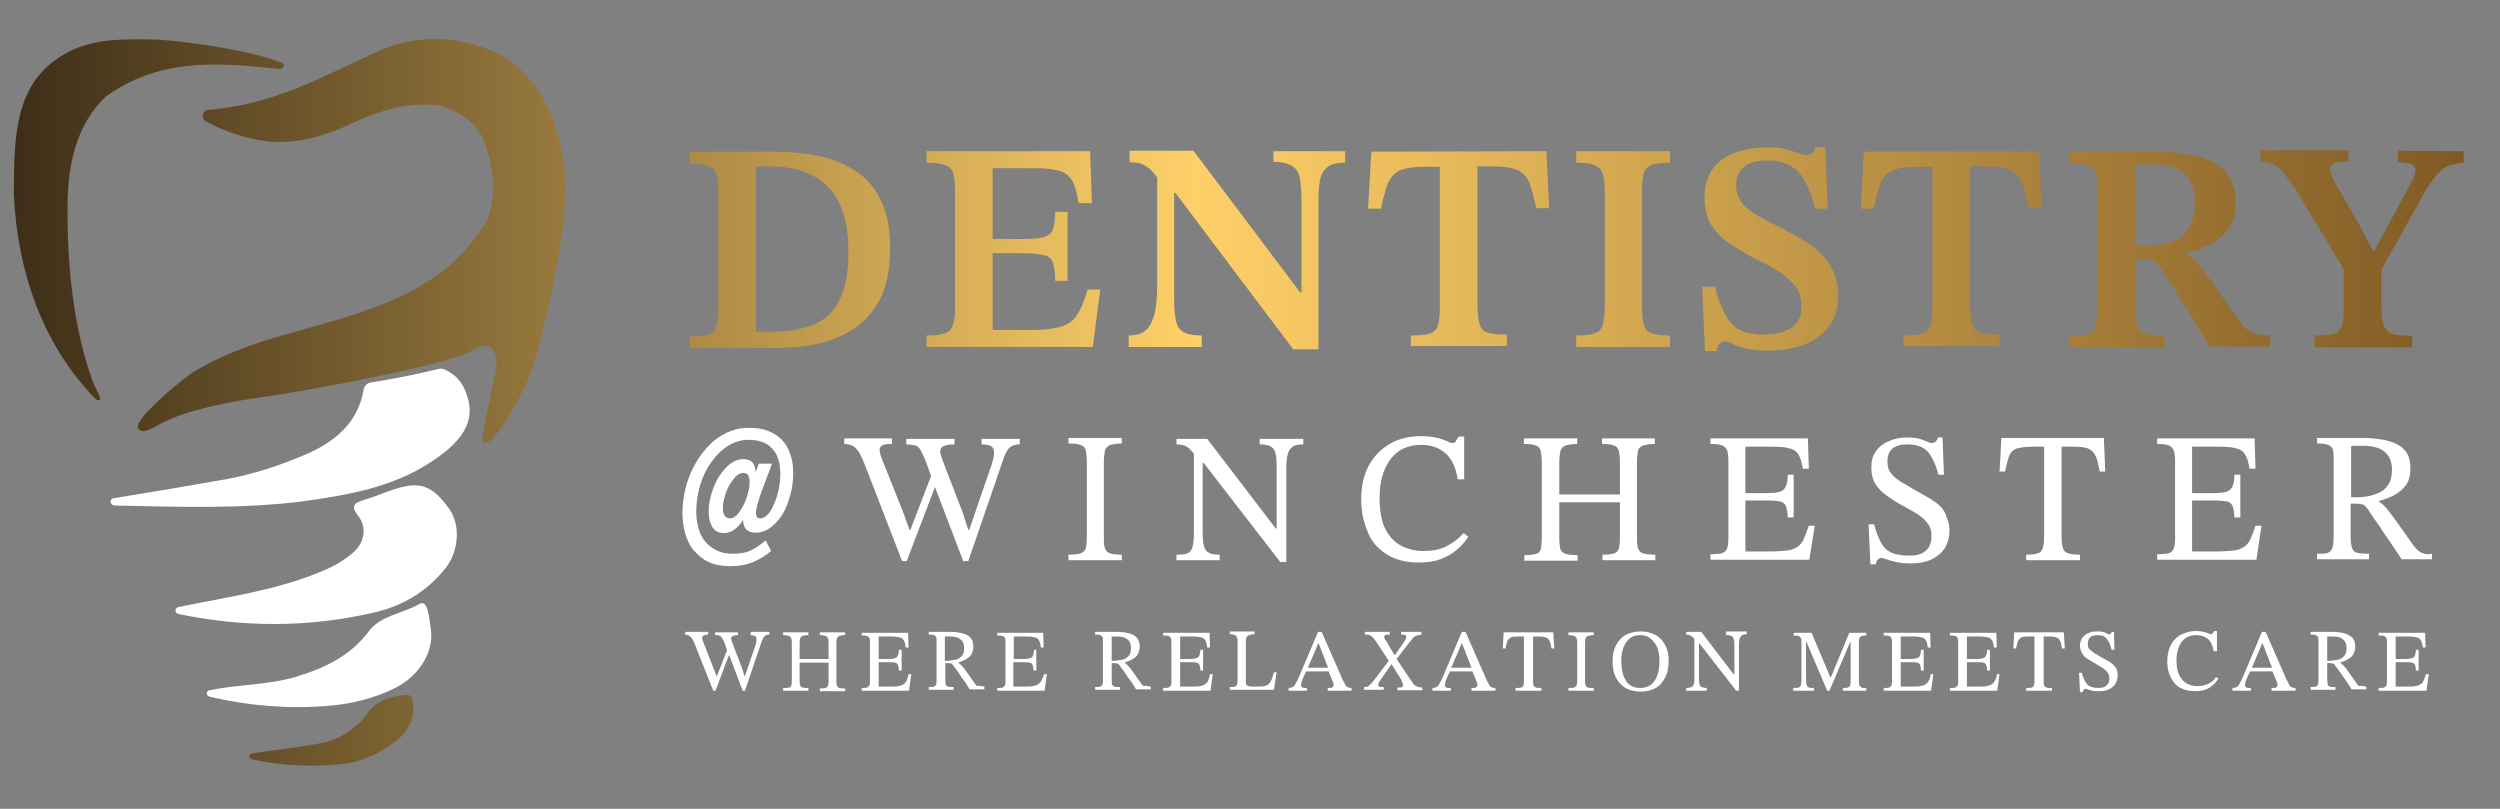
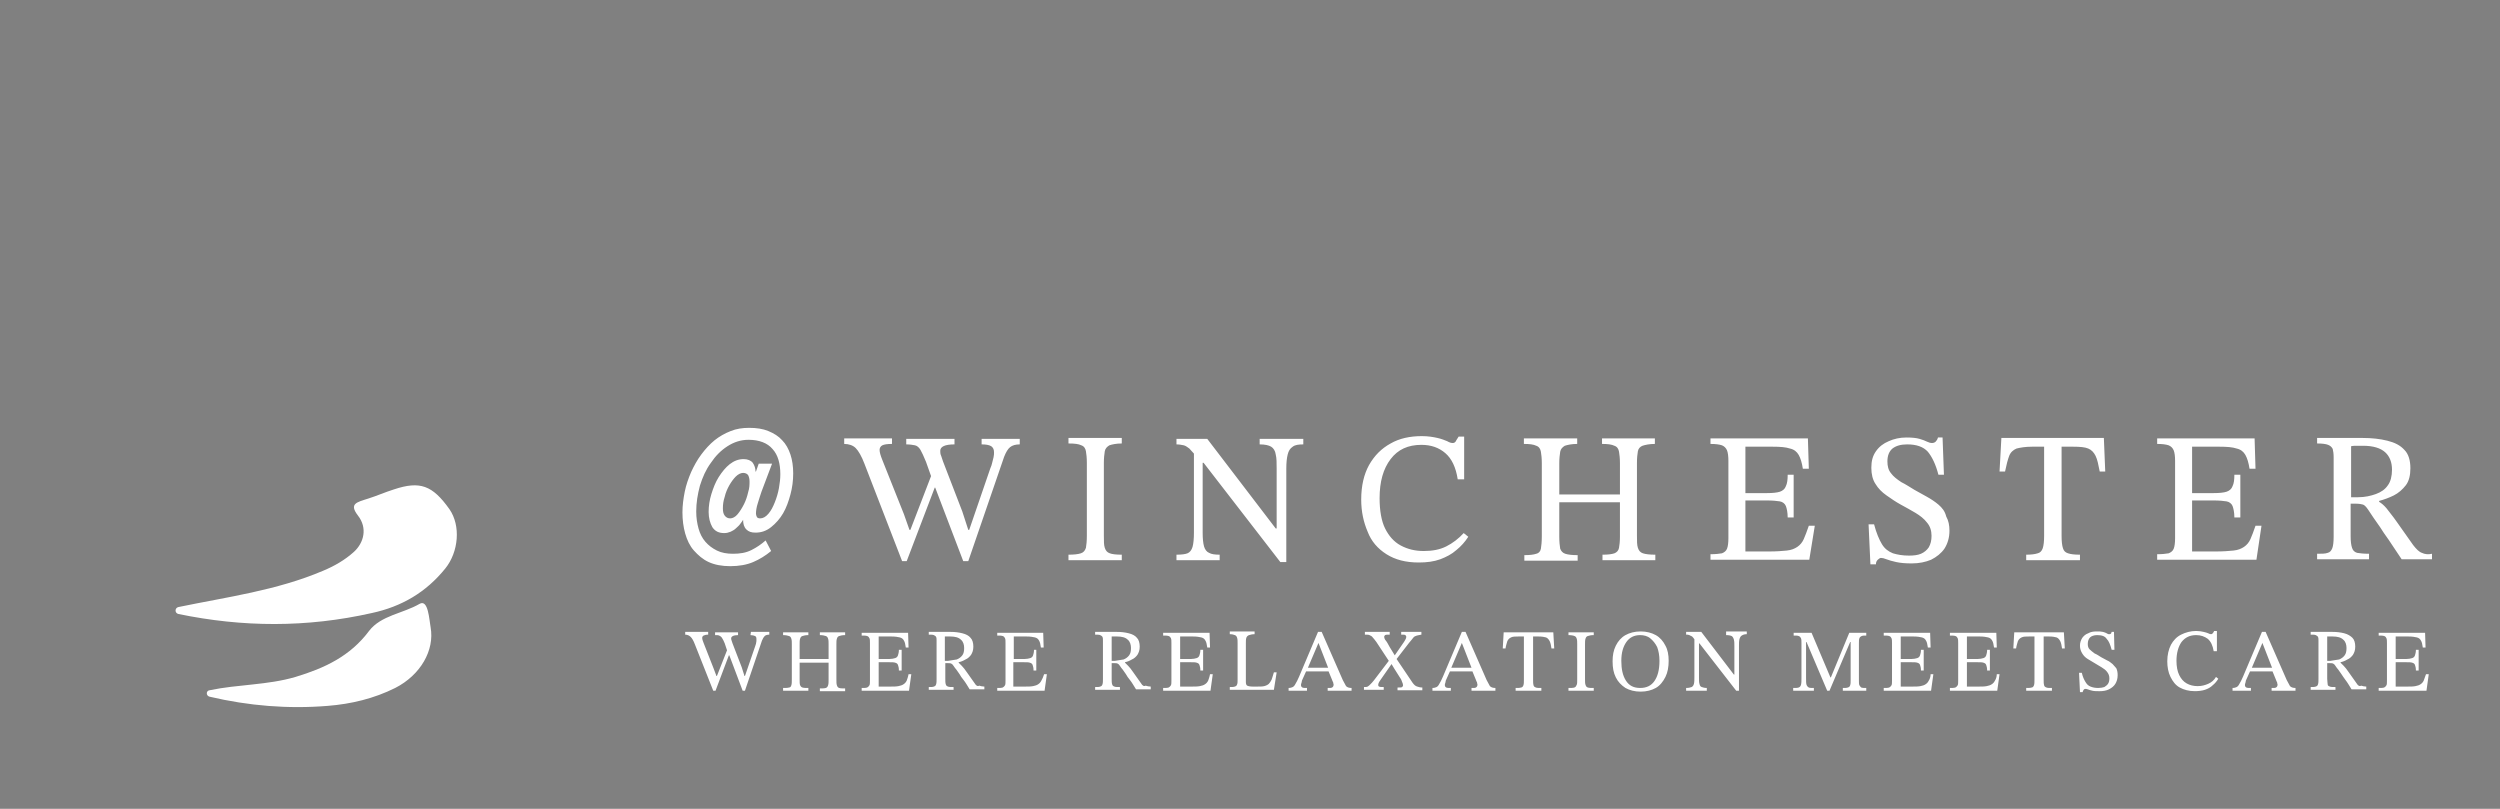
<svg xmlns="http://www.w3.org/2000/svg" xml:space="preserve" id="Layer_1" x="0" y="0" style="enable-background:new 0 0 544 176" version="1.1" viewBox="0 0 544 176">
  <rect x="0" y="0" width="544" height="176" fill="#808080" stroke="none" />
  <style>.st0{fill:#ffffff}.st1{fill:#ffffff}</style>
  <path d="M196.3 122.1h1l6.1-16h.1l6.1 16h1.1l7.8-22.7c.4-1 .8-1.7 1.3-2.1s1.2-.6 2.1-.6v-1.2h-8.3v1.2c.9 0 1.6.1 2.1.4.4.3.6.7.6 1.3 0 .3 0 .7-.1 1.1l-.3 1.2c-.1.4-.2.8-.4 1.2l-4.6 13.4h-.2l-1.3-4-4.2-10.9c-.1-.4-.3-.8-.4-1.2-.2-.4-.2-.8-.2-1.1 0-.9 1-1.4 3.1-1.4v-1.2h-10.5v1.2c.8 0 1.4.1 1.9.2s.9.5 1.2 1 .7 1.4 1.2 2.6l1.1 3.1-4.5 11.7h-.2l-1.2-3.4-4.7-11.8c-.4-1-.6-1.7-.6-2.2 0-.4.2-.8.6-1 .4-.2 1.1-.3 2.1-.3v-1.2h-10.4v1.2c1 0 1.9.3 2.5.9s1.3 1.8 1.9 3.4l8.2 21.2zM244.1 120.7c-1.2 0-2.1-.1-2.6-.3-.6-.2-.9-.6-1.1-1.2-.2-.6-.2-1.4-.2-2.6v-15.9c0-1 .1-1.9.2-2.5.1-.6.5-1 1-1.3.6-.2 1.5-.4 2.7-.4v-1.2h-11.6v1.2c1.3 0 2.2.1 2.8.4.6.2.9.7 1 1.3.1.6.2 1.4.2 2.5v15.9c0 1.2-.1 2-.2 2.6-.2.6-.5 1-1.1 1.2s-1.5.3-2.7.3v1.2h11.6v-1.2zM281.3 97.2c.5-.4 1.3-.5 2.3-.5v-1.2h-9.5v1.2c1.2 0 2 .2 2.5.5s.9.9 1 1.7c.2.8.2 1.8.2 3V115h-.2l-14.9-19.5H256v1.2c.6 0 1.1.1 1.6.2.4.1.8.4 1.2.7.3.3.6.7 1 1.1v17.2c0 1.3-.1 2.4-.3 3.1-.2.7-.6 1.2-1.1 1.4-.5.2-1.3.3-2.4.3v1.2h9.4v-1.2c-1 0-1.8-.1-2.3-.4-.5-.2-.9-.7-1.1-1.4-.2-.7-.3-1.7-.3-3v-15.2h.2l16.7 21.6h1.3V102c0-1.3.1-2.3.3-3.1s.5-1.3 1.1-1.7zM301.7 120.6c1.9 1.2 4.2 1.8 7 1.8 1.8 0 3.3-.2 4.7-.7 1.3-.5 2.5-1.1 3.5-2 1-.8 1.9-1.8 2.6-2.9l-1-.8c-1.1 1.2-2.4 2.2-3.8 2.9-1.4.7-3 1-4.9 1s-3.5-.4-5-1.2c-1.5-.8-2.6-2.1-3.4-3.7s-1.2-3.9-1.2-6.6c0-3.6.8-6.4 2.4-8.5s3.8-3.1 6.7-3.1c2.1 0 3.8.6 5.2 1.8 1.4 1.2 2.3 3.1 2.7 5.7h1.4V95h-1.2c-.2.4-.5.7-.6 1-.2.3-.4.4-.7.4-.3 0-.7-.1-1.2-.4-.5-.2-1.2-.5-2.1-.7s-2-.4-3.4-.4c-2.6 0-4.9.5-6.8 1.6-2 1.1-3.5 2.6-4.7 4.7-1.1 2-1.7 4.5-1.7 7.5 0 2.6.5 4.9 1.4 7 .8 2.1 2.2 3.7 4.1 4.9zM352.3 119.2c-.1.6-.5 1-1 1.2-.6.2-1.4.3-2.6.3v1.2h11.5v-1.2c-1.2 0-2.1-.1-2.7-.3-.6-.2-.9-.6-1.1-1.2s-.2-1.5-.2-2.6v-15.9c0-1.1.1-1.9.2-2.5s.5-1 1-1.2c.6-.2 1.5-.4 2.7-.4v-1.2h-11.5v1.2c1.2 0 2.1.1 2.7.4.6.2.9.7 1 1.3.1.6.2 1.4.2 2.5v6.8h-13.2v-6.8c0-1 .1-1.9.2-2.5s.5-1 1-1.3c.6-.2 1.5-.4 2.7-.4v-1.2h-11.6v1.2c1.2 0 2.1.1 2.7.4.6.2.9.7 1 1.3.1.6.2 1.4.2 2.5v15.9c0 1.2-.1 2.1-.2 2.7s-.5 1-1 1.1c-.6.2-1.4.3-2.6.3v1.2h11.6v-1.2c-1.2 0-2.1-.1-2.7-.3-.6-.2-.9-.6-1.1-1.1-.1-.6-.2-1.5-.2-2.6v-7.5h13.2v7.5c0 1-.1 1.9-.2 2.4zM394.9 114.4h-1.3c-.4 1.2-.8 2.2-1.1 2.9s-.8 1.3-1.4 1.7-1.3.7-2.3.8c-1 .1-2.2.2-3.8.2h-5.2v-11.1h4.7c1.2 0 2.2.1 2.8.2s1.1.5 1.3 1c.2.5.4 1.4.4 2.5h1.3v-9.3H389c0 1.1-.1 1.9-.4 2.5-.2.6-.7 1-1.3 1.2-.6.2-1.6.3-2.8.3h-4.7V97.2h5.9c1.7 0 2.9.1 3.8.4.9.2 1.5.7 1.9 1.4.4.7.7 1.7.9 3h1.3l-.2-6.6h-21.2v1.2c1.1 0 1.9.1 2.5.3.5.2.9.6 1.1 1.1s.3 1.3.3 2.3v16.8c0 1-.1 1.8-.3 2.3s-.6.8-1.1 1c-.6.1-1.4.2-2.5.2v1.2h21.5l1.2-7.4zM421.8 109.8c-.7-.6-1.6-1.2-2.5-1.7l-2.7-1.5c-1-.6-1.9-1.2-2.9-1.7-.9-.6-1.7-1.2-2.2-1.9-.6-.7-.8-1.6-.8-2.6 0-1.3.4-2.2 1.1-2.8.8-.6 1.8-.9 3.2-.9 2 0 3.5.5 4.5 1.6.9 1.1 1.7 2.7 2.3 5h1.2l-.3-8.1h-1c-.1.4-.3.7-.5.9-.2.2-.5.3-.8.3s-.7-.1-1.1-.3-.9-.4-1.6-.6-1.6-.3-2.9-.3c-1.4 0-2.7.3-3.8.8-1.2.5-2.1 1.2-2.8 2.2-.7 1-1 2.1-1 3.6 0 1.4.3 2.6.9 3.5.6 1 1.4 1.8 2.4 2.5s2 1.4 3.1 2 2.2 1.2 3.2 1.8c1 .6 1.9 1.3 2.5 2.1.7.8 1 1.8 1 2.9 0 1-.2 1.8-.6 2.5-.4.6-1 1.1-1.7 1.4s-1.6.4-2.6.4c-1.4 0-2.5-.2-3.5-.5-1-.4-1.8-1-2.4-2s-1.2-2.4-1.7-4.3h-1.2l.4 8.7h1.2c0-.4.1-.7.4-1 .2-.2.5-.4.7-.4.3 0 .7.1 1.2.3s1.2.4 2.1.6 2 .3 3.4.3c1.6 0 3-.3 4.2-.8 1.2-.6 2.2-1.4 2.9-2.4.7-1.1 1.1-2.4 1.1-3.9 0-1.2-.2-2.2-.7-3.1-.3-1.2-.9-1.9-1.7-2.6zM442.2 97.2h2.6v19.4c0 1.2-.1 2.1-.3 2.7-.2.6-.6 1-1.1 1.1-.6.2-1.4.3-2.5.3v1.2h11.7v-1.2c-1.2 0-2-.1-2.6-.3-.6-.2-.9-.5-1.1-1.1s-.3-1.5-.3-2.7V97.2h2.5c1.5 0 2.6.1 3.3.4.7.3 1.2.8 1.6 1.6s.6 1.9.9 3.4h1.2l-.3-7.3h-22.3l-.4 7.3h1.2c.3-1.5.6-2.6.9-3.4s.9-1.3 1.6-1.6c.8-.2 1.9-.4 3.4-.4zM492.1 114.4h-1.3c-.4 1.2-.8 2.2-1.1 2.9s-.8 1.3-1.4 1.7-1.3.7-2.3.8c-1 .1-2.2.2-3.8.2H477v-11.1h4.7c1.2 0 2.2.1 2.8.2s1.1.5 1.3 1c.2.5.4 1.4.4 2.5h1.3v-9.3h-1.3c0 1.1-.1 1.9-.4 2.5-.2.6-.7 1-1.3 1.2-.6.2-1.6.3-2.8.3H477V97.2h5.9c1.7 0 2.9.1 3.8.4.9.2 1.5.7 1.9 1.4.4.7.7 1.7.9 3h1.3l-.2-6.6h-21.2v1.2c1.1 0 1.9.1 2.5.3.5.2.9.6 1.1 1.1s.3 1.3.3 2.3v16.8c0 1-.1 1.8-.3 2.3s-.6.8-1.1 1c-.6.1-1.4.2-2.5.2v1.2H491l1.1-7.4zM527 120.3c-.6-.2-1.2-.8-1.9-1.7-1.5-2.1-2.7-3.8-3.6-5.1-.9-1.3-1.7-2.2-2.2-2.9-.6-.7-1.1-1.1-1.6-1.4v-.2c1.1-.3 2.2-.7 3.2-1.2s1.9-1.3 2.6-2.2c.7-.9 1-2.2 1-3.7 0-1.7-.4-3.1-1.3-4-.9-1-2.1-1.6-3.7-2-1.6-.4-3.4-.6-5.4-.6h-9.9v1.2c1.1 0 1.9.1 2.4.3.5.2.8.5 1 .9.1.4.2 1 .2 1.8v17.3c0 1.1-.1 2-.3 2.5-.2.5-.5.9-1 1-.5.2-1.3.2-2.3.2v1.2h11.3v-1.2c-1.2 0-2-.1-2.6-.2-.6-.2-.9-.5-1.1-1.1-.2-.6-.3-1.4-.3-2.5v-7.1h1.1c.7 0 1.3.1 1.6.2s.7.5 1.1 1.1l1.2 1.8c.4.6.9 1.3 1.4 2 .5.8 1.1 1.7 1.9 2.8.7 1.1 1.7 2.5 2.8 4.2h6.6v-1.2c-.8.2-1.6.1-2.2-.2zm-13.9-12.1h-1.5V97.1c.4-.1.9-.1 1.3-.1h1.3c2.2 0 3.8.5 4.8 1.4s1.5 2.2 1.5 3.8c0 1.4-.3 2.6-.9 3.4-.6.9-1.5 1.5-2.6 1.9-1.1.4-2.4.7-3.9.7zM163.3 138.2c.4 0 .8.1 1 .2s.3.3.3.6v.5c0 .2-.1.4-.1.6-.1.2-.1.4-.2.6l-2.2 6.4h-.1l-.6-1.9-2-5.2c-.1-.2-.1-.4-.2-.6-.1-.2-.1-.4-.1-.5 0-.4.5-.7 1.5-.7v-.6h-5v.6c.4 0 .7 0 .9.1s.4.2.6.5c.2.3.4.7.6 1.2l.5 1.5-2.2 5.6h-.1l-.6-1.6-2.2-5.6c-.2-.5-.3-.8-.3-1.1 0-.2.1-.4.3-.5s.5-.2 1-.2v-.6h-5v.6c.5 0 .9.2 1.2.5s.6.8.9 1.6l4 10.1h.5l2.9-7.7h.1l2.9 7.7h.5l3.7-10.9c.2-.5.4-.8.6-1 .2-.2.6-.3 1-.3v-.6h-4l-.1.7zM178.4 138.2c.6 0 1 .1 1.3.2.3.1.4.3.5.6s.1.7.1 1.2v3.2H174v-3.2c0-.5 0-.9.1-1.2s.2-.5.5-.6.7-.2 1.3-.2v-.6h-5.5v.6c.6 0 1 .1 1.3.2.3.1.4.3.5.6s.1.7.1 1.2v7.6c0 .6 0 1-.1 1.3s-.2.5-.5.5c-.3.1-.7.1-1.3.1v.6h5.5v-.6c-.6 0-1 0-1.3-.1s-.4-.3-.5-.5c-.1-.3-.1-.7-.1-1.3v-3.6h6.3v3.6c0 .6 0 1-.1 1.3s-.2.5-.5.6-.7.1-1.3.1v.6h5.5v-.6c-.6 0-1 0-1.3-.1s-.4-.3-.5-.6-.1-.7-.1-1.3v-7.6c0-.5 0-.9.1-1.2s.2-.5.5-.6.7-.2 1.3-.2v-.6h-5.5v.6zM197.3 148.1c-.2.4-.4.6-.7.8s-.6.3-1.1.4c-.5.1-1.1.1-1.8.1h-2.5v-5.3h2.3c.6 0 1 0 1.3.1s.5.2.6.5.2.6.2 1.2h.6v-4.5h-.6c0 .5-.1.9-.2 1.2-.1.3-.3.5-.6.6s-.8.2-1.3.2h-2.3v-4.9h2.8c.8 0 1.4.1 1.8.2.4.1.7.3.9.7.2.3.3.8.4 1.5h.6l-.1-3.2h-10.1v.6c.5 0 .9 0 1.2.1s.4.3.5.5.1.6.1 1.1v8c0 .5 0 .9-.1 1.1-.1.2-.3.4-.5.5-.3.1-.7.1-1.2.1v.6h10.3l.5-3.6h-.6c-.1.6-.3 1.1-.4 1.4zM212.1 148.7c-.7-1-1.3-1.8-1.7-2.4-.4-.6-.8-1.1-1.1-1.4l-.7-.7v-.1c.5-.1 1-.3 1.5-.6.5-.2.9-.6 1.2-1 .3-.5.5-1 .5-1.8s-.2-1.5-.6-1.9c-.4-.5-1-.8-1.8-1s-1.6-.3-2.6-.3h-4.7v.6c.5 0 .9 0 1.1.1.2.1.4.2.5.4s.1.5.1.8v8.3c0 .5 0 .9-.1 1.2s-.2.4-.5.5c-.2.1-.6.1-1.1.1v.6h5.4v-.6c-.6 0-1 0-1.2-.1-.3-.1-.4-.2-.5-.5s-.1-.7-.1-1.2v-3.4h.5c.3 0 .6 0 .8.1s.3.2.5.5.4.6.6.8c.2.3.4.6.7 1 .2.4.5.8.9 1.3s.8 1.2 1.3 2h3.2v-.6c-.4 0-.8-.1-1.1-.2-.4.2-.7 0-1-.5zm-5.8-4.9h-.7v-5.3h1.2c1 0 1.8.2 2.3.7.5.4.7 1.1.7 1.8s-.1 1.2-.4 1.6c-.3.4-.7.7-1.2.9-.5.1-1.2.2-1.9.3zM226.6 148.1c-.2.4-.4.6-.7.8s-.6.3-1.1.4c-.5.1-1.1.1-1.8.1h-2.5v-5.3h2.3c.6 0 1 0 1.3.1s.5.2.6.5.2.6.2 1.2h.6v-4.5h-.5c0 .5-.1.9-.2 1.2-.1.3-.3.5-.6.6s-.8.2-1.3.2h-2.3v-4.9h2.8c.8 0 1.4.1 1.8.2.4.1.7.3.9.7.2.3.3.8.4 1.5h.6l-.1-3.2h-10v.6c.5 0 .9 0 1.2.1s.4.3.5.5.1.6.1 1.1v8c0 .5 0 .9-.1 1.1-.1.2-.3.4-.5.5-.3.1-.7.1-1.2.1v.6h10.3l.5-3.6h-.6c-.2.6-.4 1.1-.6 1.4zM248.3 148.7c-.7-1-1.3-1.8-1.7-2.4-.4-.6-.8-1.1-1.1-1.4l-.7-.7v-.1c.5-.1 1-.3 1.5-.6.5-.2.9-.6 1.2-1 .3-.5.5-1 .5-1.8s-.2-1.5-.6-1.9c-.4-.5-1-.8-1.8-1s-1.6-.3-2.6-.3h-4.7v.6c.5 0 .9 0 1.1.1.2.1.4.2.5.4s.1.5.1.8v8.3c0 .5 0 .9-.1 1.2s-.2.4-.5.5c-.2.1-.6.1-1.1.1v.6h5.4v-.6c-.6 0-1 0-1.2-.1-.3-.1-.4-.2-.5-.5s-.1-.7-.1-1.2v-3.4h.5c.3 0 .6 0 .8.1s.3.2.5.5.4.6.6.8c.2.3.4.6.7 1 .2.4.5.8.9 1.3s.8 1.2 1.3 2h3.2v-.6c-.4 0-.8-.1-1.1-.2-.4.2-.7 0-1-.5zm-5.7-4.9h-.7v-5.3h1.2c1 0 1.8.2 2.3.7.5.4.7 1.1.7 1.8s-.1 1.2-.4 1.6c-.3.4-.7.7-1.2.9-.6.1-1.2.2-1.9.3zM262.9 148.1c-.2.4-.4.6-.7.8-.3.2-.6.3-1.1.4-.5.1-1.1.1-1.8.1h-2.5v-5.3h2.3c.6 0 1 0 1.3.1s.5.2.6.5.2.6.2 1.2h.6v-4.5h-.6c0 .5-.1.9-.2 1.2s-.3.5-.6.6c-.3.1-.8.2-1.3.2h-2.3v-4.9h2.8c.8 0 1.4.1 1.8.2.4.1.7.3.9.7.2.3.3.8.4 1.5h.6l-.1-3.2h-10.1v.6c.5 0 .9 0 1.2.1s.4.3.5.5.1.6.1 1.1v8c0 .5 0 .9-.1 1.1-.1.2-.3.4-.5.5-.3.1-.7.1-1.2.1v.6h10.3l.5-3.6h-.6c-.1.6-.3 1.1-.4 1.4zM276.7 147.9c-.2.4-.4.7-.6.9s-.6.4-1 .5-.9.1-1.6.1h-.9c-.6 0-1-.1-1.2-.2-.2-.1-.3-.4-.3-.8V140c0-.5 0-.9.1-1.2s.3-.5.6-.6c.3-.1.7-.2 1.2-.2v-.6h-5.4v.6c.5 0 .9.1 1.1.2.3.1.4.3.5.6s.1.7.1 1.2v7.8c0 .5 0 .9-.1 1.1-.1.3-.2.4-.5.5s-.6.1-1.1.1v.6h9.6l.6-3.8h-.6c-.2.8-.4 1.2-.5 1.6zM292.2 148l-4.6-10.5h-.8l-4.1 9.7c-.3.7-.6 1.3-.8 1.6-.2.4-.4.6-.6.7-.2.1-.5.2-.9.2v.6h4v-.6c-.5 0-.8 0-1-.1s-.3-.3-.3-.5 0-.3.1-.5c0-.1.1-.3.1-.5l.9-2h4.9l.7 1.7c.1.3.2.5.3.7 0 .2.1.4.1.5 0 .2-.1.4-.2.5s-.3.2-.5.2h-.6v.6h5.2v-.6c-.5 0-.9-.1-1.2-.4-.1-.2-.4-.7-.7-1.3zm-5.3-8.1 2.1 5.4h-4.4l2.3-5.4zM307.4 148.6l-3.5-5.2 2.7-3.5c.4-.5.7-.8.9-1.1s.5-.4.8-.5.6-.1 1-.2v-.6h-4.4v.6c.5 0 .8 0 .9.1s.2.2.2.3c0 .2 0 .3-.1.5s-.2.4-.4.7l-2 2.9-1.1-1.8c-.2-.3-.3-.6-.5-.9s-.3-.5-.5-.7c-.1-.2-.2-.4-.2-.6 0-.2.1-.3.2-.4.2-.1.4-.1.8-.1h.2v-.6H297v.6c.5 0 .8 0 1 .1s.5.2.7.5c.2.2.5.6.8 1l2.7 4.1-3.2 4.2c-.3.4-.6.7-.8.9-.2.2-.4.4-.6.5s-.5.1-.8.1v.6h4.3v-.6c-.5 0-.8 0-1-.1s-.2-.2-.2-.4.1-.4.2-.6c.1-.2.3-.4.4-.6l2.3-3.3.6 1 1.2 1.9c.3.4.4.7.5 1 .1.2.2.5.2.7s-.1.3-.2.4-.4.1-.8.1h-.2v.6h5.4v-.6c-.5 0-.8-.1-1.1-.2-.4-.1-.7-.4-1-.8zM323.5 148l-4.6-10.5h-.8l-4.1 9.7c-.3.7-.6 1.3-.8 1.6-.2.4-.4.6-.6.7-.2.1-.5.2-.9.2v.6h4v-.6c-.5 0-.8 0-1-.1s-.3-.3-.3-.5 0-.3.1-.5c0-.1.1-.3.1-.5l.9-2h4.9l.7 1.7c.1.3.2.5.3.7 0 .2.1.4.1.5 0 .2-.1.4-.2.5s-.3.2-.5.2h-.6v.6h5.2v-.6c-.5 0-.9-.1-1.2-.4-.1-.2-.4-.7-.7-1.3zm-5.4-8.1 2.1 5.4h-4.4l2.3-5.4zM327.2 137.6l-.2 3.5h.6c.1-.7.3-1.2.4-1.6.2-.4.4-.6.8-.8s.9-.2 1.6-.2h1.2v9.3c0 .6 0 1-.1 1.3s-.3.5-.5.5c-.3.1-.7.1-1.2.1v.6h5.6v-.6c-.6 0-1 0-1.2-.1-.3-.1-.5-.3-.5-.5-.1-.3-.1-.7-.1-1.3v-9.3h1.2c.7 0 1.3.1 1.6.2s.6.4.8.8c.2.4.3.9.4 1.6h.6l-.2-3.5h-10.8zM341.3 138.2c.6 0 1.1.1 1.3.2.3.1.4.3.5.6s.1.7.1 1.2v7.6c0 .6 0 1-.1 1.2s-.2.5-.5.6-.7.1-1.3.1v.6h5.5v-.6c-.6 0-1 0-1.3-.1s-.4-.3-.5-.6-.1-.7-.1-1.2v-7.6c0-.5 0-.9.1-1.2s.2-.5.5-.6.7-.2 1.3-.2v-.6h-5.5v.6zM360.3 138.2c-.9-.5-2-.8-3.3-.8s-2.4.3-3.3.8-1.6 1.3-2.1 2.3-.7 2.1-.7 3.4c0 1.4.2 2.5.7 3.5s1.2 1.7 2.1 2.3c.9.5 2 .8 3.3.8s2.4-.3 3.3-.8 1.6-1.4 2.1-2.4.7-2.2.7-3.5-.2-2.4-.7-3.3c-.5-1-1.2-1.8-2.1-2.3zm-.3 10c-.7 1-1.7 1.5-3.1 1.5s-2.4-.5-3.1-1.6-1-2.5-1-4.3.4-3.1 1.1-4.1 1.7-1.5 3-1.5c.8 0 1.6.2 2.2.7s1.1 1.1 1.5 1.9c.3.8.5 1.8.5 3 0 2-.4 3.4-1.1 4.4zM375.6 138.2c.6 0 1 .1 1.2.2s.4.4.5.8c.1.4.1.8.1 1.4v6.2h-.1l-7.1-9.3h-3.3v.6c.3 0 .5 0 .7.1l.6.3c.1.1.3.3.5.6v8.2c0 .6 0 1.1-.1 1.5s-.3.6-.5.7c-.3.1-.6.2-1.2.2v.6h4.5v-.6c-.5 0-.8-.1-1.1-.2-.3-.1-.4-.3-.5-.7-.1-.3-.1-.8-.1-1.5V140h.1l8 10.3h.6v-9.7c0-.6 0-1.1.1-1.5s.3-.7.5-.8c.3-.2.6-.3 1.1-.3v-.6h-4.5v.8zM404.6 149.1c-.1-.2-.1-.6-.1-1.1v-8c0-.5 0-.8.1-1.1s.3-.4.5-.5.6-.1 1-.1v-.6h-3.7l-4 9.7h-.1l-4.1-9.7h-3.9v.6c.5 0 .9 0 1.1.1.3.1.4.3.5.5s.1.6.1 1.1v7.5c0 .7 0 1.1-.1 1.5s-.3.5-.5.6c-.3.1-.6.1-1.2.1v.6h4.5v-.6c-.5 0-.9 0-1.1-.1s-.4-.3-.5-.6-.1-.8-.1-1.5v-7.8h.1l4.5 10.6h.5l4.5-10.6h.1v8.3c0 .5 0 .8-.1 1.1s-.2.4-.5.5-.6.1-1.1.1v.6h5.1v-.6c-.5 0-.8 0-1.1-.1-.1-.1-.3-.3-.4-.5zM419.7 148.1c-.2.4-.4.6-.7.8-.3.2-.6.3-1.1.4-.5.1-1.1.1-1.8.1h-2.5v-5.3h2.3c.6 0 1 0 1.3.1s.5.2.6.5.2.6.2 1.2h.6v-4.5h-.6c0 .5-.1.9-.2 1.2s-.3.5-.6.6-.8.2-1.3.2h-2.3v-4.9h2.8c.8 0 1.4.1 1.8.2.4.1.7.3.9.7.2.3.3.8.4 1.5h.6l-.1-3.2h-10.1v.6c.5 0 .9 0 1.2.1.3.1.4.3.5.5.1.3.1.6.1 1.1v8c0 .5 0 .9-.1 1.1-.1.2-.3.4-.5.5-.3.1-.7.1-1.2.1v.6h10.3l.5-3.6h-.6c0 .6-.2 1.1-.4 1.4zM434.1 148.1c-.2.4-.4.6-.7.8-.3.2-.6.3-1.1.4-.5.1-1.1.1-1.8.1H428v-5.3h2.3c.6 0 1 0 1.3.1s.5.2.6.5.2.6.2 1.2h.6v-4.5h-.6c0 .5-.1.9-.2 1.2s-.3.5-.6.6-.8.2-1.3.2H428v-4.9h2.8c.8 0 1.4.1 1.8.2.4.1.7.3.9.7.2.3.3.8.4 1.5h.6l-.1-3.2h-10.1v.6c.5 0 .9 0 1.2.1.3.1.4.3.5.5.1.3.1.6.1 1.1v8c0 .5 0 .9-.1 1.1-.1.2-.3.4-.5.5-.3.1-.7.1-1.2.1v.6h10.3l.5-3.6h-.6c0 .6-.2 1.1-.4 1.4zM438.3 137.6l-.2 3.5h.6c.1-.7.3-1.2.4-1.6.2-.4.4-.6.8-.8s.9-.2 1.6-.2h1.2v9.3c0 .6 0 1-.1 1.3s-.3.5-.5.5c-.3.1-.7.1-1.2.1v.6h5.6v-.6c-.6 0-1 0-1.2-.1-.3-.1-.5-.3-.5-.5-.1-.3-.1-.7-.1-1.3v-9.3h1.2c.7 0 1.3.1 1.6.2s.6.4.8.8c.2.4.3.9.4 1.6h.6l-.2-3.5h-10.8zM459.7 144.5c-.4-.3-.7-.6-1.2-.8-.4-.2-.9-.5-1.3-.7-.5-.3-.9-.6-1.4-.8-.4-.3-.8-.6-1.1-.9-.3-.3-.4-.7-.4-1.2 0-.6.2-1.1.5-1.4s.9-.5 1.5-.5c1 0 1.7.2 2.1.8.5.5.8 1.3 1.1 2.4h.6l-.1-3.9h-.5c-.1.2-.1.4-.2.4-.1.1-.2.1-.4.1s-.3-.1-.5-.2-.4-.2-.8-.3-.8-.1-1.4-.1c-.7 0-1.3.1-1.8.4-.6.2-1 .6-1.3 1-.3.5-.5 1-.5 1.7s.2 1.2.5 1.7.7.9 1.2 1.2l1.5.9 1.5.9c.5.3.9.6 1.2 1 .3.4.5.8.5 1.4 0 .5-.1.9-.3 1.2-.2.3-.5.5-.8.7-.3.1-.8.2-1.3.2-.7 0-1.2-.1-1.7-.3s-.8-.5-1.1-1-.6-1.1-.8-2h-.6l.2 4.2h.6c0-.2.1-.3.2-.5.1-.1.2-.2.3-.2.2 0 .3 0 .6.1.2.1.6.2 1 .3s1 .1 1.6.1c.7 0 1.4-.1 2-.4.6-.3 1.1-.7 1.4-1.2s.5-1.1.5-1.9c0-.6-.1-1.1-.3-1.5-.2-.2-.5-.6-.8-.9zM480.5 148.8c-.7.3-1.4.5-2.3.5s-1.7-.2-2.4-.6c-.7-.4-1.2-1-1.6-1.8s-.6-1.9-.6-3.1c0-1.7.4-3.1 1.1-4.1.8-1 1.8-1.5 3.2-1.5 1 0 1.8.3 2.5.8.7.6 1.1 1.5 1.3 2.7h.7v-4.4h-.6c-.1.2-.2.4-.3.5-.1.1-.2.2-.4.2s-.4-.1-.6-.2c-.2-.1-.6-.2-1-.3s-1-.2-1.6-.2c-1.2 0-2.3.3-3.3.8s-1.7 1.3-2.2 2.2c-.5 1-.8 2.2-.8 3.6 0 1.2.2 2.4.7 3.4s1.1 1.8 2 2.3 2 .8 3.3.8c.8 0 1.6-.1 2.2-.3s1.2-.5 1.7-1c.5-.4.9-.9 1.2-1.4l-.5-.4c-.4.7-1 1.2-1.7 1.5zM497.6 148l-4.6-10.5h-.8l-4.1 9.7c-.3.7-.6 1.3-.8 1.6-.2.4-.4.6-.6.7-.2.1-.5.2-.9.2v.6h4v-.6c-.5 0-.8 0-1-.1s-.3-.3-.3-.5 0-.3.1-.5c0-.1.1-.3.1-.5l.9-2h4.9l.7 1.7c.1.3.2.5.3.7 0 .2.1.4.1.5 0 .2-.1.4-.2.5s-.3.2-.5.2h-.6v.6h5.2v-.6c-.5 0-.9-.1-1.2-.4-.1-.2-.4-.7-.7-1.3zm-5.3-8.1 2.1 5.4H490l2.3-5.4zM512.8 148.7c-.7-1-1.3-1.8-1.7-2.4s-.8-1.1-1.1-1.4l-.7-.7v-.1c.5-.1 1-.3 1.5-.6.5-.2.9-.6 1.2-1 .3-.5.5-1 .5-1.8s-.2-1.5-.6-1.9-1-.8-1.8-1-1.6-.3-2.6-.3h-4.7v.6c.5 0 .9 0 1.1.1s.4.2.5.4.1.5.1.8v8.3c0 .5 0 .9-.1 1.2s-.2.4-.5.5-.6.1-1.1.1v.6h5.4v-.6c-.6 0-1 0-1.2-.1-.3-.1-.5-.2-.5-.5s-.1-.7-.1-1.2v-3.4h.5c.3 0 .6 0 .8.1.2.1.3.2.5.5s.4.6.6.8c.2.3.4.6.7 1s.5.8.9 1.3.8 1.2 1.3 2h3.2v-.6c-.4 0-.8-.1-1.1-.2-.4.2-.7 0-1-.5zm-5.7-4.9h-.7v-5.3h1.2c1 0 1.8.2 2.3.7.5.4.7 1.1.7 1.8s-.1 1.2-.4 1.6c-.3.4-.7.7-1.2.9-.6.1-1.2.2-1.9.3zM527.4 148.1c-.2.4-.4.6-.7.8s-.6.3-1.1.4c-.5.1-1.1.1-1.8.1h-2.5v-5.3h2.3c.6 0 1 0 1.3.1s.5.2.6.5.2.6.2 1.2h.6v-4.5h-.6c0 .5-.1.9-.2 1.2-.1.3-.3.5-.6.6s-.8.2-1.3.2h-2.3v-4.9h2.8c.8 0 1.4.1 1.8.2.4.1.7.3.9.7.2.3.3.8.4 1.5h.6l-.1-3.2h-10.1v.6c.5 0 .9 0 1.2.1s.4.3.5.5c.1.3.1.6.1 1.1v8c0 .5 0 .9-.1 1.1-.1.2-.3.4-.5.5-.3.1-.7.1-1.2.1v.6H528l.5-3.6h-.6c-.2.6-.4 1.1-.5 1.4zM172 107.6c.4-1.5.6-3 .6-4.6 0-1.5-.2-2.9-.6-4.1-.4-1.2-1-2.3-1.8-3.1-.8-.9-1.8-1.5-3-2s-2.6-.7-4.2-.7c-1.4 0-2.8.2-4 .7-1.3.5-2.5 1.2-3.5 2-1.1.9-2 1.9-2.9 3.1s-1.6 2.5-2.2 3.8c-.6 1.4-1.1 2.8-1.4 4.3-.3 1.5-.5 3-.5 4.5 0 1.6.2 3.2.6 4.6s1 2.7 1.9 3.7 1.9 1.9 3.2 2.5 2.9.9 4.7.9c1.9 0 3.6-.3 5-.9s2.7-1.4 3.9-2.4l-1.2-2.3c-.9.8-1.9 1.5-3.1 2.1-1.2.6-2.5.8-4 .8-1.3 0-2.5-.2-3.5-.7s-1.8-1.1-2.5-1.9-1.2-1.8-1.5-2.9-.5-2.3-.5-3.7c0-1.9.3-3.7.8-5.6.6-1.9 1.3-3.5 2.4-5 1-1.5 2.2-2.7 3.6-3.6 1.4-.9 2.9-1.4 4.6-1.4 2.3 0 4.1.7 5.2 2 1.2 1.3 1.7 3.2 1.7 5.5 0 .9-.1 1.9-.3 3s-.5 2.1-.9 3.1-.8 1.8-1.4 2.5c-.6.7-1.2 1-1.8 1-.3 0-.6-.1-.7-.3-.1-.2-.2-.5-.2-.7 0-.6.1-1.4.4-2.3.3-.9.5-1.7.8-2.5l2.3-6.1h-2.9l-.6 1.7h-.1c0-.7-.2-1.3-.6-1.9-.4-.5-1.1-.8-2-.8-1.1 0-2.1.4-3 1.1s-1.7 1.7-2.4 2.8c-.7 1.1-1.2 2.4-1.6 3.7-.4 1.3-.6 2.6-.6 3.9s.3 2.4.8 3.3c.6.9 1.4 1.3 2.6 1.3.5 0 .9-.1 1.4-.3.4-.2.8-.4 1.1-.7.3-.3.7-.6.9-.9s.5-.6.7-1c0 .9.2 1.6.7 2.1s1.1.7 2 .7c1.3 0 2.4-.4 3.4-1.2s1.9-1.8 2.6-3 1.2-2.6 1.6-4.1zm-9.2-.5c-.2.9-.5 1.8-.9 2.6s-.9 1.6-1.4 2.2-1.1.9-1.6.9-.9-.2-1.2-.6-.4-.9-.4-1.6c0-.8.1-1.6.4-2.5.2-.9.6-1.8 1-2.5s.9-1.4 1.4-1.9 1.1-.8 1.6-.8.9.2 1.1.5c.2.4.3.8.3 1.4s0 1.4-.3 2.3z" class="st0" />
  <path d="M38.8 133.6c-.8-.2-.8-1.3 0-1.5 10.6-2.2 21.4-3.6 31.5-7.9 2.4-1 4.7-2.3 6.7-4.1 2.2-2 3-5.2.9-7.9-2-2.6-.3-2.9 2.2-3.7 1.9-.6 3.7-1.4 5.6-2 5.7-1.9 8.4-.9 12.1 4.3 2.5 3.6 2 9.3-.9 12.9-4.2 5.2-9.5 8.3-16 9.7-14.2 3.2-28.1 3.1-42.1.2zM45.6 151.6c-.8-.2-.8-1.3 0-1.4 6.2-1.3 12.6-1.1 18.7-2.9 6.3-1.9 11.9-4.5 16-10 2.6-3.4 7.4-3.8 11-5.9 1.9-1.1 2.1 3.5 2.4 5.1.9 5-2.2 10.4-7.7 13.2-4.6 2.3-9.6 3.5-14.7 3.9-8.6.7-17.2 0-25.7-2z" class="st1" />
  <linearGradient id="SVGID_1_" x1="3" x2="536.1" y1="90.441" y2="90.441" gradientTransform="matrix(1 0 0 -1 0 178)" gradientUnits="userSpaceOnUse">
    <stop offset="0" style="stop-color:#3e2e18" />
    <stop offset=".482" style="stop-color:#ffd068" />
    <stop offset="1" style="stop-color:#7f5a24" />
  </linearGradient>
-   <path d="M191.7 43.7c-1.4-3-3.3-5.1-5.7-6.6s-5-2.6-8.1-3.2c-3-.6-6.2-.9-9.5-.9h-18.3v2.6c1.6 0 2.8.1 3.7.4.9.2 1.5.7 1.9 1.5s.6 1.9.6 3.5v26.1c0 1.7-.1 3-.4 3.9-.3.9-.8 1.5-1.7 1.8s-2.2.4-4.1.4v2.5H169c3.5 0 6.8-.4 9.8-1.1 3-.8 5.6-2 7.9-3.7 2.2-1.7 4-4 5.2-6.7 1.2-2.8 1.8-6.2 1.8-10.3 0-4.1-.7-7.6-2-10.2zm-9.1 21.7c-1.3 2.6-3.3 4.4-5.8 5.3-2.5 1-5.5 1.5-9 1.5h-1.6c-.6 0-1.1-.1-1.7-.1V36.3c.6 0 1.1-.1 1.5-.1h1.3c5.9 0 10.3 1.6 13.1 4.7 2.8 3.1 4.2 7.6 4.2 13.4.1 4.8-.6 8.5-2 11.1zm54.1-2.4h2.7l-1.6 12.5h-36.2V73c1.6 0 2.8-.1 3.7-.4.9-.2 1.5-.7 1.9-1.5s.6-2 .6-3.6V41.3c0-1.6-.1-2.9-.4-3.7-.3-.8-.9-1.4-1.8-1.7-.9-.3-2.2-.5-4-.5v-2.5h35.6l.4 11.3h-2.9c-.3-2-.7-3.6-1.3-4.7-.6-1.1-1.5-1.9-2.8-2.3-1.3-.4-3.2-.6-5.7-.6H216V52h6.5c2.1 0 3.6-.1 4.6-.4 1-.3 1.7-.8 2-1.7.3-.8.5-2.1.5-3.8h2.7v15h-2.7c0-1.8-.2-3.1-.5-4-.3-.8-1-1.4-2-1.6-1-.2-2.6-.4-4.6-.4H216v16.7h7.9c2.3 0 4.1-.1 5.6-.4 1.4-.2 2.6-.7 3.4-1.3.9-.6 1.6-1.6 2.1-2.7.6-1 1.1-2.6 1.7-4.4zm40.1-30.1h15.9v2.5c-1.8 0-3.1.3-3.9 1s-1.4 1.6-1.6 2.9c-.2 1.3-.3 2.8-.3 4.6V76h-5.5l-25.6-34h-.3v23.3c0 2.2.2 3.8.5 4.9s.9 1.8 1.8 2.2c.9.4 2.1.6 3.7.6v2.5h-15.9V73c1.7 0 3-.4 3.9-1.3s1.4-2.1 1.8-3.7c.3-1.6.5-3.5.5-5.6V38.6c-.6-.8-1.2-1.5-1.7-1.9-.6-.5-1.3-.9-1.9-1.1-.7-.2-1.5-.3-2.4-.3v-2.5h13.9l23.2 30.8h.3v-20c0-1.8-.1-3.3-.3-4.6-.2-1.2-.7-2.2-1.6-2.8s-2.3-1-4.2-1v-2.3h-.3zm59.7 0 .6 12.4h-2.8c-.5-2.3-1-4.2-1.5-5.5s-1.4-2.2-2.6-2.8c-1.2-.5-3-.8-5.4-.8h-3.3v30.1c0 1.9.2 3.4.5 4.3.3 1 .9 1.6 1.8 1.8.9.3 2.2.4 4.1.4v2.5H307V73c1.9 0 3.2-.1 4.1-.4s1.5-.9 1.8-1.8.4-2.4.4-4.3V36.3h-3.4c-2.4 0-4.2.3-5.3.8s-2 1.4-2.6 2.8c-.5 1.3-1 3.1-1.5 5.5h-2.8l.7-12.4 38.1-.1zm6.4 0h20.5v2.5c-1.9 0-3.4.2-4.2.6-.9.4-1.4 1.1-1.6 2.1s-.3 2.3-.3 4v24.4c0 1.8.1 3.2.4 4.1.2 1 .8 1.6 1.6 1.9.8.3 2.2.5 4.1.5v2.5H343V73c1.9 0 3.3-.2 4.1-.5.9-.3 1.4-1 1.7-1.9.2-.9.4-2.3.4-4.2V42c0-1.7-.1-3.1-.4-4-.2-.9-.8-1.6-1.7-2-.9-.4-2.2-.6-4.1-.6v-2.5h-.1zm56 26.1c.7 1.5 1.1 3.2 1.1 5.2 0 2.6-.6 4.9-1.9 6.6-1.3 1.8-3.1 3.2-5.3 4.1s-4.9 1.4-7.9 1.4c-2.1 0-3.8-.2-5-.5s-2.2-.6-2.9-1c-.7-.3-1.2-.5-1.7-.5s-.9.2-1.2.6c-.3.4-.5.9-.5 1.5H371l-.6-14h2.8c.7 2.9 1.6 5 2.5 6.5s2 2.6 3.4 3.1c1.3.6 3 .8 4.9.8 1.5 0 2.8-.2 4-.6s2.2-1 2.9-1.9c.7-.9 1.1-2.1 1.1-3.6 0-1.9-.5-3.4-1.5-4.6-1-1.2-2.2-2.3-3.7-3.2s-3.1-1.8-4.9-2.6c-1.9-1-3.7-2.1-5.4-3.2-1.7-1.1-3-2.5-4.1-4.1-1-1.6-1.5-3.7-1.5-6.2 0-2.3.6-4.3 1.7-5.9 1.1-1.6 2.7-2.8 4.8-3.6 2.1-.8 4.4-1.2 7.1-1.2 1.8 0 3.2.1 4.2.4 1.1.3 1.9.6 2.6.8.7.3 1.3.4 1.8.4.4 0 .8-.1 1.2-.3.4-.2.6-.7.8-1.4h2.1l.5 13.4H395c-1-3.8-2.2-6.5-3.8-8.1s-3.7-2.4-6.4-2.4c-2.2 0-4 .4-5.2 1.3-1.2.9-1.8 2.3-1.8 4.1 0 1.6.5 2.9 1.4 4s2.1 2 3.6 2.8 3.1 1.7 4.8 2.5c1.5.8 3 1.6 4.4 2.4 1.4.8 2.8 1.8 3.9 2.9 1.4 1.3 2.3 2.6 3 4.1zm44.8-26.1.6 12.4h-2.8c-.5-2.3-1-4.2-1.5-5.5s-1.4-2.2-2.6-2.8c-1.2-.5-3-.8-5.4-.8h-3.3v30.1c0 1.9.2 3.4.5 4.3.3 1 .9 1.6 1.8 1.8.9.3 2.2.4 4.1.4v2.5h-20.9V73c1.9 0 3.2-.1 4.1-.4s1.5-.9 1.8-1.8.4-2.4.4-4.3V36.3h-3.4c-2.4 0-4.2.3-5.3.8s-2 1.4-2.6 2.8c-.5 1.3-1 3.1-1.5 5.5h-2.8l.7-12.4 38.1-.1zm46.6 39.5c-1.1-.3-2.1-1.3-3.1-2.7-2.3-3.3-4.2-6-5.6-7.9-1.4-2-2.5-3.4-3.3-4.4s-1.6-1.7-2.3-2.1V55c1.8-.4 3.5-1.1 5.1-1.9 1.6-.8 2.9-2 3.9-3.5s1.5-3.4 1.5-5.8c0-2.8-.8-4.9-2.3-6.5s-3.6-2.7-6.1-3.3c-2.6-.6-5.4-1-8.5-1h-19.2v2.5c1.7 0 3 .2 3.9.5.8.3 1.4.8 1.7 1.5.3.7.4 1.7.4 3v26.6c0 1.8-.2 3.2-.5 4-.3.9-.9 1.4-1.7 1.7-.8.3-2.2.2-3.9.2v2.5H471V73c-1.9 0-3.2-.1-4.1-.4s-1.5-.8-1.8-1.7c-.3-.9-.5-2.2-.5-3.9V56.4h1.5c1.1 0 2 .1 2.5.4.6.2 1.1.9 1.8 1.8.6 1 1.3 2 1.8 2.9.6.9 1.2 2 2 3.1.7 1.1 1.6 2.6 2.7 4.3 1 1.7 2.3 3.9 3.9 6.5H494V73c-1.5 0-2.7-.2-3.7-.6zm-17.5-19.9c-1.6.6-3.5 1-5.7 1.1l-2.5-.1V36c.6-.1 1.3-.1 2-.2h2c3.2 0 5.5.7 6.9 2.2s2.1 3.5 2.1 6c0 2.3-.4 4.2-1.3 5.5-.7 1.4-1.9 2.4-3.5 3zm63.3-19.6v2.5c-1.2.1-2.2.3-3.1.6-.8.3-1.6.8-2.4 1.6-.7.8-1.6 2-2.7 3.7l-9.7 17.3v8.2c0 1.9.2 3.3.6 4.2.4.9 1 1.5 2 1.7s2.3.4 4.1.4v2.5h-21.3V73c1.9 0 3.3-.1 4.2-.4.9-.2 1.5-.8 1.8-1.7.3-.9.4-2.3.4-4.2v-8.1l-8.6-14.3c-1.3-2.1-2.3-3.8-3.2-5-.9-1.2-1.6-2.1-2.3-2.7s-1.3-1-1.9-1.1c-.6-.2-1.3-.3-2.1-.3v-2.5H511v2.5c-1.7 0-2.8.1-3.3.4-.5.3-.7.6-.7 1.1 0 .8.3 1.7 1 2.9l5.6 9.7 2.7 5.2h.4l8.2-15.2c.2-.3.3-.7.5-1.1.1-.4.2-.8.2-1.2 0-.5-.2-.9-.7-1.2s-1.5-.5-3.1-.5v-2.5l14.3.1zM115.8 80.4c-1.9 5.2-8.9 18.2-10.8 15.6-.5-.7 2.4-11.9 3-16.2.3-2.6-.7-6.4-5.3-3.5-4.8 3.1-38.2 9.2-46.9 10.3-6.1.9-15.3 2.6-20.8 5.6-2.6 1.4-4.4 2.4-5 .8s7.2-8.6 11.7-11.8c0 0 .1 0 .1-.1 8.2-4.9 15.8-7.1 24.9-9.6 15.6-4.4 30.3-8.6 39.2-23.4 0-.1.1-.2.1-.2 2.3-5.8 1.3-12.4-1-18 0-.1-.1-.1-.1-.2-2.1-3.6-4.9-5.3-8.8-6.6-.1-.1-.2-.1-.2-.1-8.3-1.1-14.4 1.6-21.9 5-9.5 3.8-16.4 3.9-25.9 0H48c-1.1-.5-2.2-1.1-3.2-1.6-.4-.2-.7-.7-.7-1.2 0-.7.5-1.2 1.2-1.3.4 0 .9-.1 1.3-.1C56.8 22.7 64.8 19.4 74 15c2.1-1 7.9-3.7 8.8-4.1 9.1-3.9 20.1-3 28.4 2.4l.1.1c7.9 6.3 10.6 14.7 11.7 24.5 1.1 14-6.9 41.7-7.2 42.5zM22.9 21.1c-6.4 6.3-8.1 14.7-8.2 23.4-.1 12.8 1.1 26 5.3 38 .9 2.6 2.9 5.2 1 4.5C9.2 75.1 3.8 59 3 42.3c.1-10.3-.2-21.9 8.2-28.6 6.9-5.5 14.2-5.2 22.9-5.1 1.1 0 17.8 1.5 26.5 4.8 1.2.4 1.4.7 1 1.3s-2 .2-2.7.1c-13-1.3-24.8-1.8-36 6.3zm67 132.2c.3 3.9-1.7 6.6-4.7 8.7-3.4 2.3-7.1 4-11 4.3-6.3.6-12.9.4-19.5-1.1-.6-.1-.6-1.1 0-1.2 5.8-1 10.4-1.3 15.7-2.4 3.5-.7 7.3-3.2 9.4-6.2s5.2-3.9 8.5-4.2c1.3-.2 1.5 1 1.6 2.1z" style="fill:url(#SVGID_1_)" />
-   <path d="M95.3 80.3c-4.5 1.1-9.3 2.1-14.5 2.9-.9.1-1.6.8-1.7 1.7-1.2 7-6.1 11.2-12.6 14-5.6 2.4-11.4 4.3-17.4 5.4-8.5 1.5-15.7 2.7-24.3 4.1-1.2.2-.8 1.6.2 1.6 13.5.3 28.1.8 41.5-1 9.3-1.3 18.7-3 26.7-8.1 7.6-4.8 10.2-9.2 8.5-14.6-.9-3-2.5-4.9-5.2-6-.4-.1-.8-.1-1.2 0z" class="st1" />
</svg>